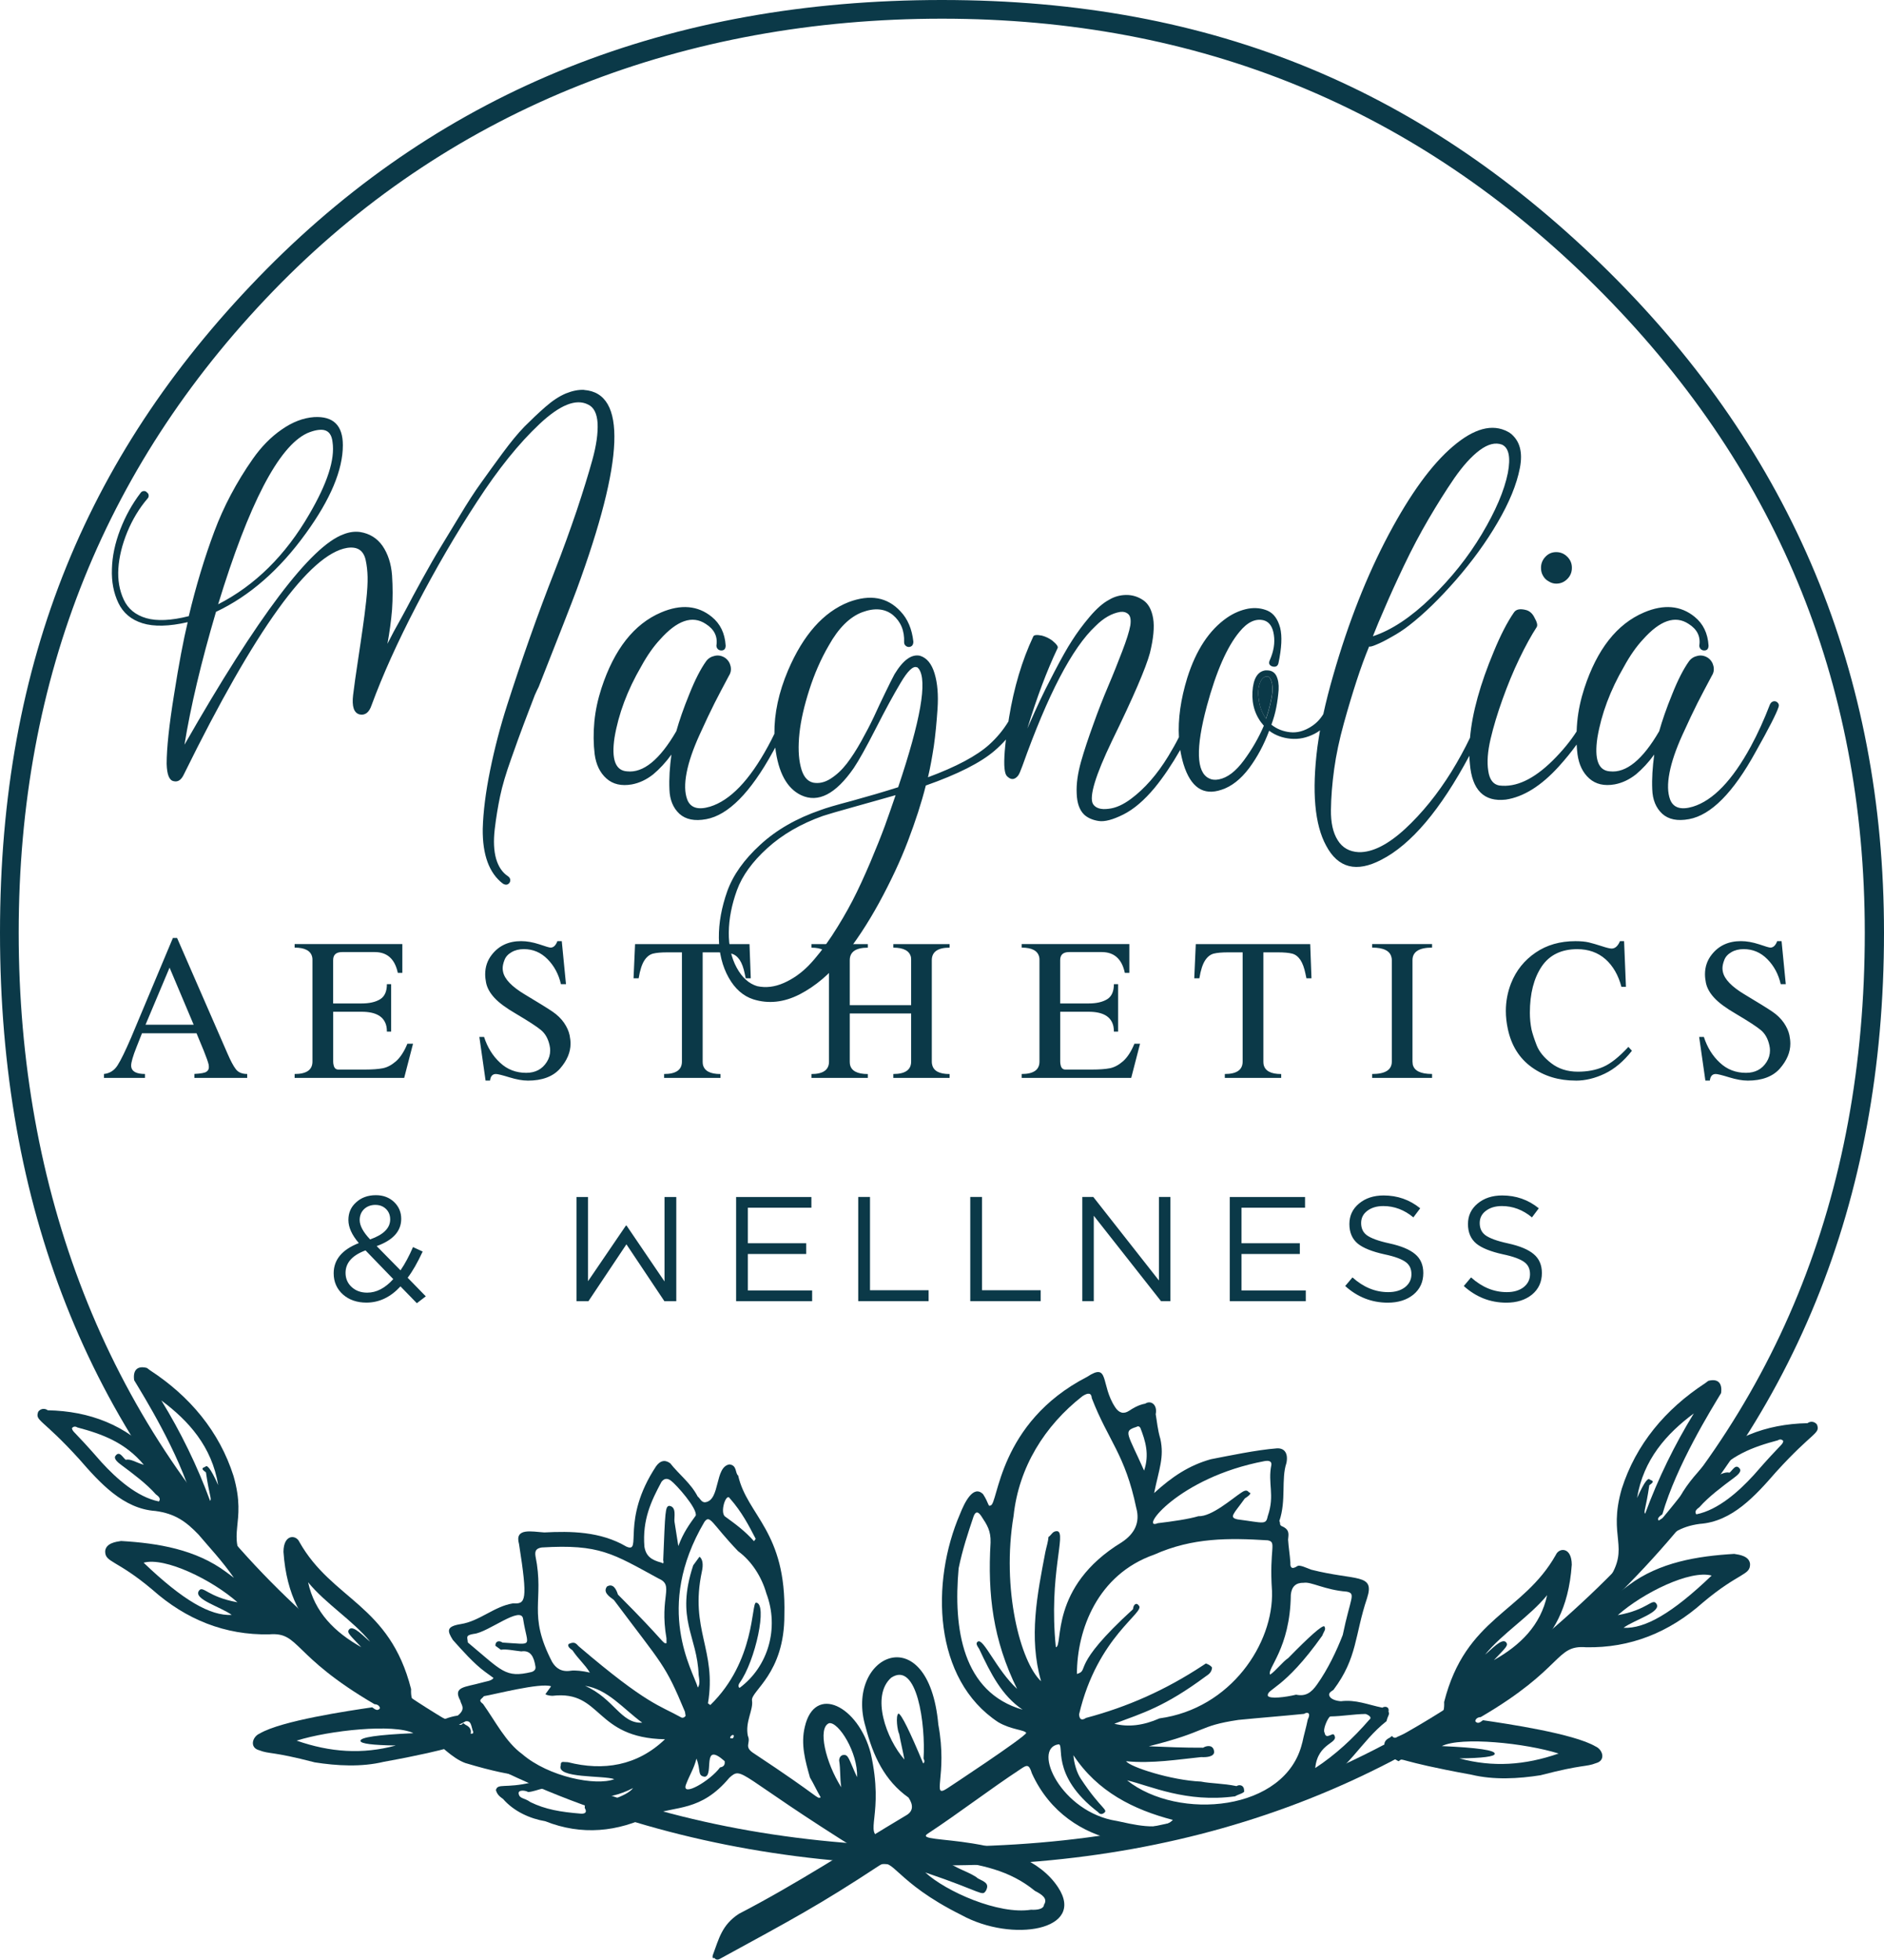
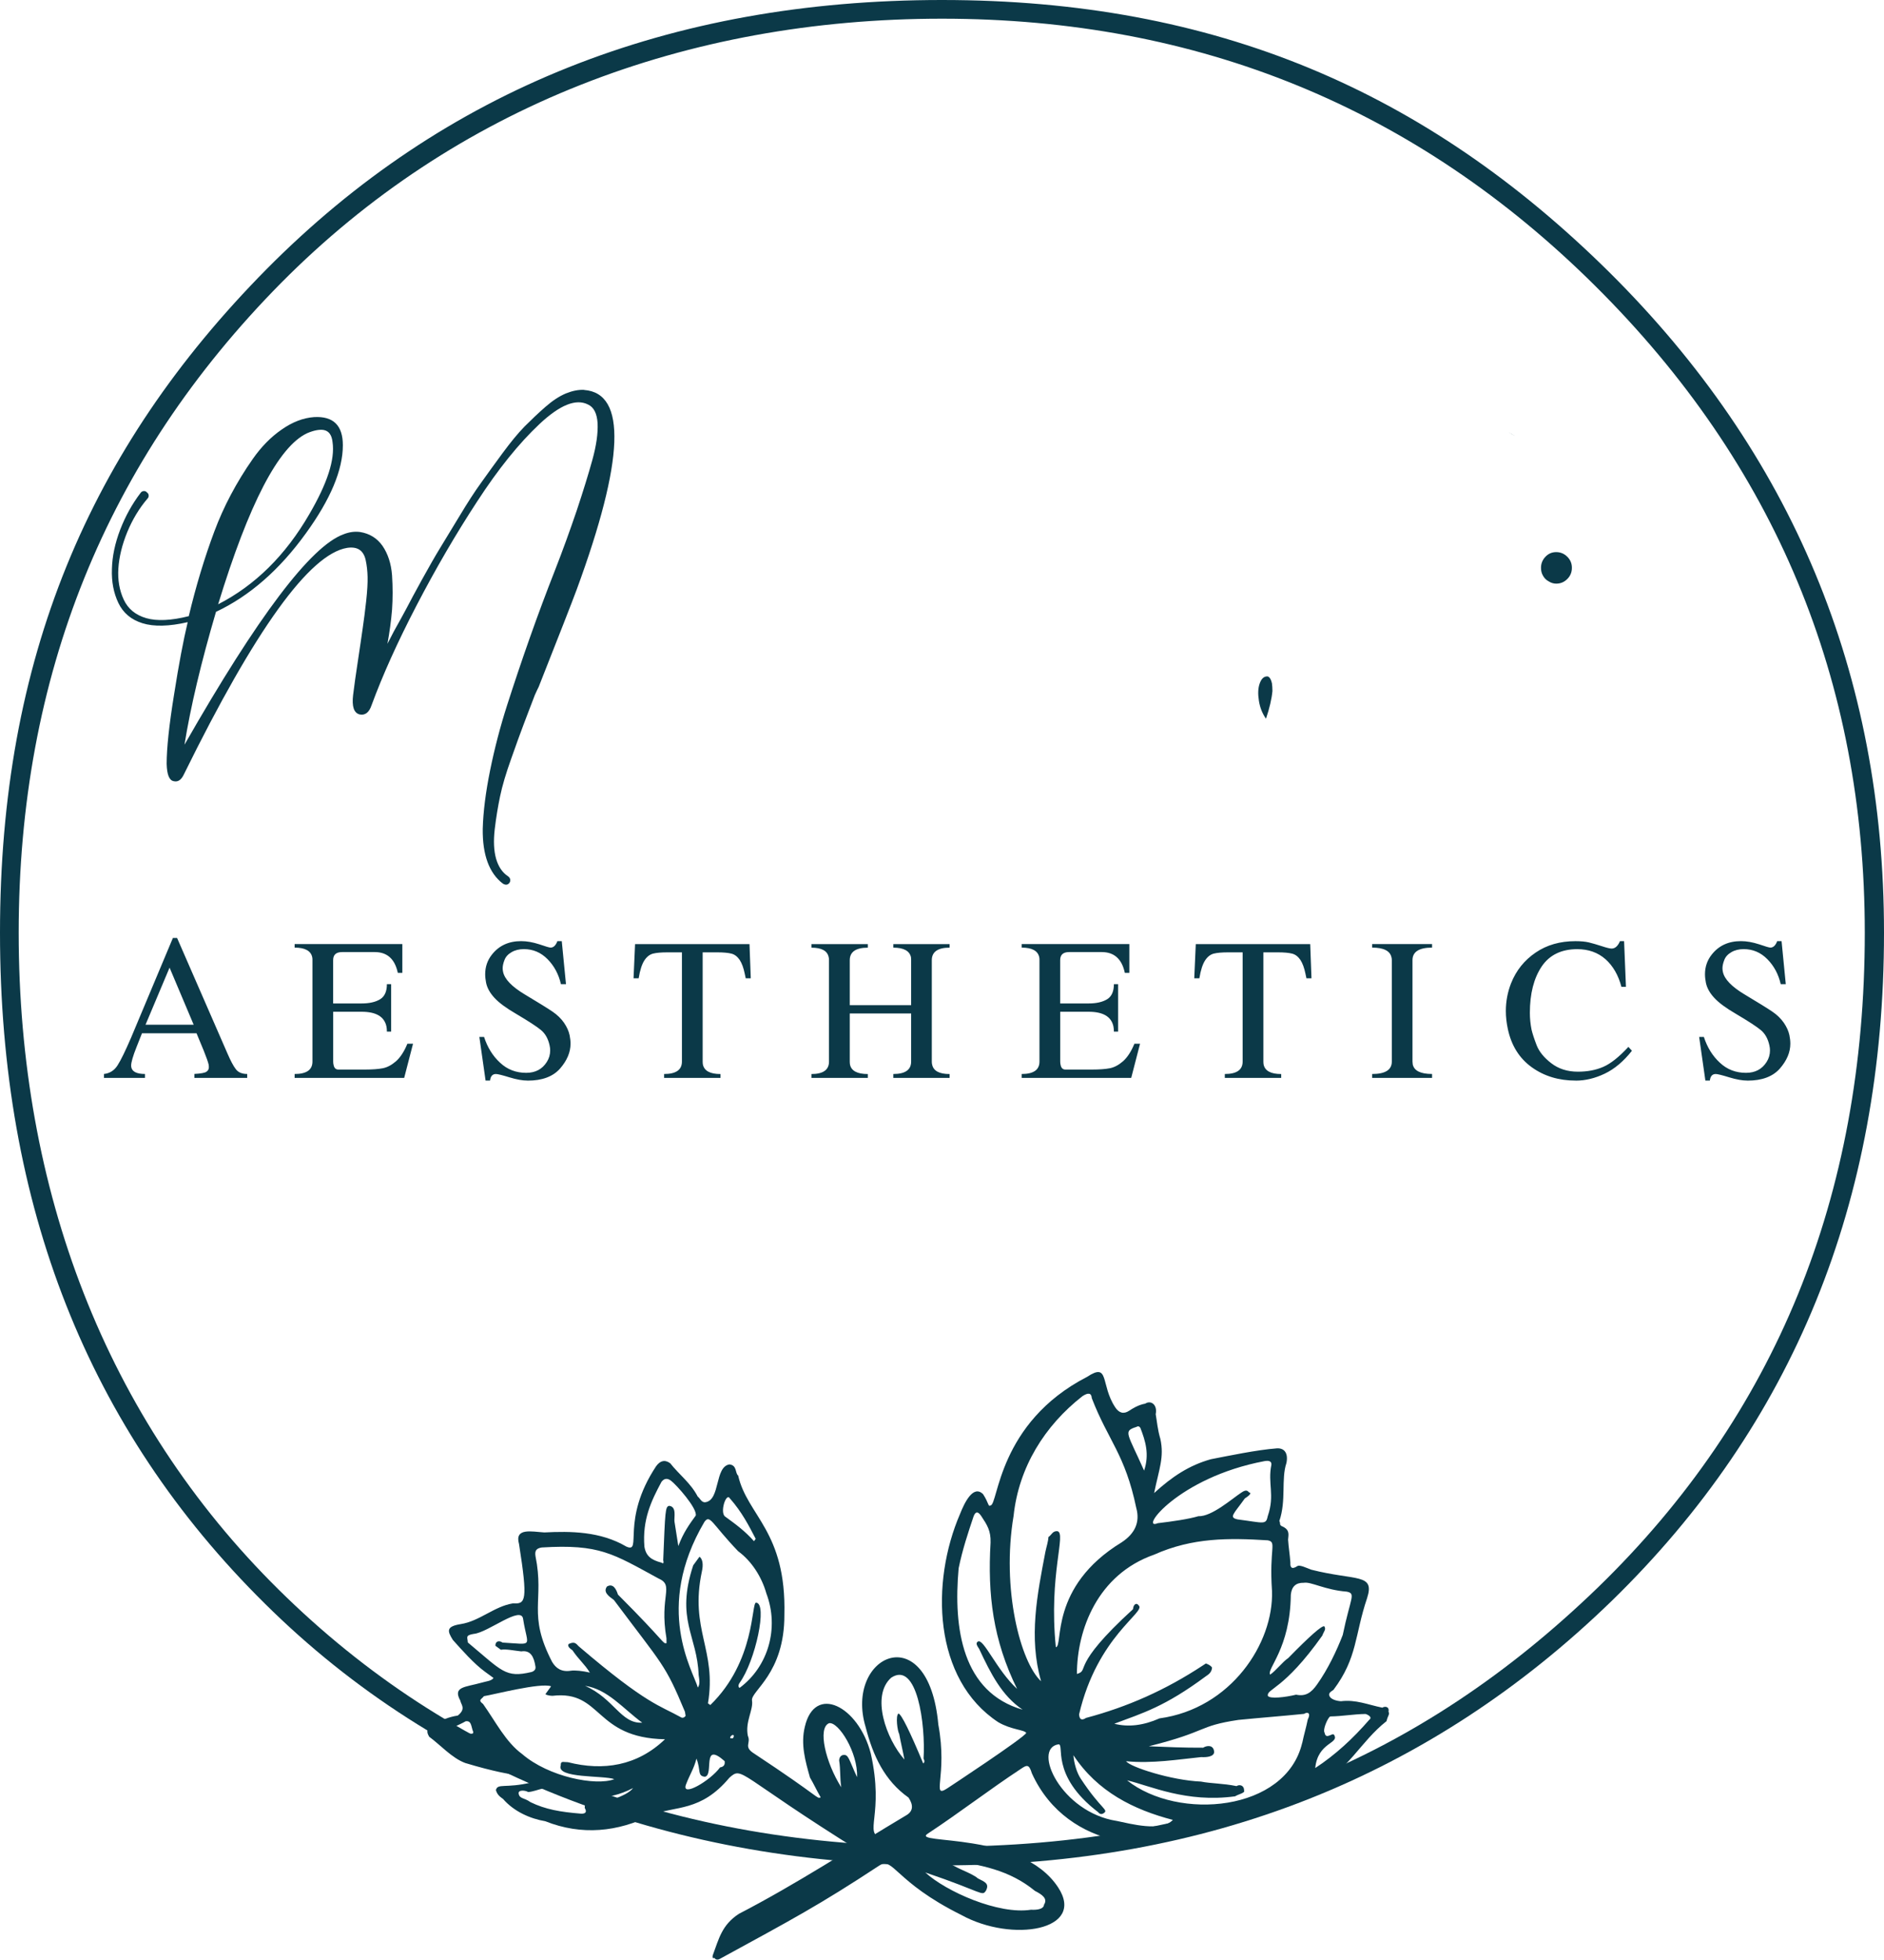
<svg xmlns="http://www.w3.org/2000/svg" id="Layer_2" data-name="Layer 2" viewBox="0 0 607.86 632.06">
  <defs>
    <style>
      .cls-1 {
        fill: #0b3948;
      }
    </style>
  </defs>
  <g id="Layer_2-2" data-name="Layer 2">
    <g id="Layer_1-2" data-name="Layer 1-2">
      <g>
        <path class="cls-1" d="M601.66,300.83c0-81.5-28.95-150.93-86.84-208.48C456.93,34.8,386.63,6.03,303.93,6.03s-156.96,28.43-213.3,85.29C34.29,148.35,6.03,218.13,6.03,300.83s27.91,156.62,83.91,211.92c56,55.31,127.33,82.87,213.99,82.87s154.03-27.91,211.58-83.56c57.37-55.65,86.15-126.12,86.15-211.24M607.86,300.83c0,86.67-29.29,158.51-87.87,215.54-58.58,56.86-130.6,85.29-216.06,85.29s-161.61-28.08-218.47-84.43C28.43,460.89,0,388.87,0,300.83S28.6,144.9,85.98,86.84C143.35,28.95,215.89,0,303.93,0s156.1,29.29,215.2,87.7c59.1,58.58,88.73,129.57,88.73,213.13h0Z" />
-         <path class="cls-1" d="M133.38,559.02c-11.56.51-17.25,1.34-17.08,2.51.13.87,3.93,1.36,11.4,1.46-10.76,2.92-21.15,2.21-32-1.57,10.69-3.36,31.41-5.51,37.68-2.4M76.63,516.8c-9.65-1.72-11.1-5.53-12.41-3.77-2.06,2.76,7.03,5.23,10.55,7.85-6.88.34-15.67-4.63-28.43-16.85,6.88-1.9,22.06,5.49,30.29,12.78h0ZM32.88,471.77c-9.68-11.11-9.24-9.6-9.68-11.11.75-1,1.75-.26,1.75-.26,8.15,2.16,15.48,4.89,21.46,12.06-2.57-.74-4.33-2.05-5.83-1.6-1-.75-2.02-3.06-3.32-1.3-.75,1,1.01,2.31,2.02,3.06,3.52,2.62,8.04,5.98,10.99,9.35.75.56,1.76,1.31,1.01,2.31-7.14-1.41-13.87-7.58-18.39-12.51h-.01ZM52.08,451.72c8.79,6.54,16.27,14.84,18.32,27.29-2.65-5.87-3.66-6.62-4.22-5.87-1.5.44-.75,1,.26,1.75,1.16,7.88,1.91,8.44,1.35,9.2-4.11-11.25-9.54-22.31-15.72-32.37h.01ZM99.39,510.32c5.72,6.99,14.32,12.21,20.05,19.2-1.76-1.31-5.53-5.68-6.84-3.92-.75,1,.26,1.75,3.97,5.68-8.53-4.79-15.07-11.21-17.17-20.97h-.01ZM101.43,568.41c7.33,1.16,15.22,1.57,22.35-.15,25.27-4.61,21.76-5.66,23.52-4.35,2.31-1.01,7.24-5.54,2.91-7.59l-.75-.56c-.5.67-1.08.75-1.75.26-9.09-4.03-15.48-3.32-15.07-11.21-6.93-27.39-25.47-28.7-36.06-47.5-1.01-2.31-5.08-2.61-5.12,3.21,1.99,28.79,21.29,32.22,28.46,41.46-12.3-7.59-29.38-21.86-40.27-36.59-7.18-10.8.26-13.46-4.31-29.34-4.56-14.32-14.06-25.68-26.93-34.08l-1-.75c-3.26-.86-4.57.89-4.12,3.96,2.96,4.93,14.36,23.17,18.93,39.05,1,.75,1.76,1.31,1.2,2.06-1.76-1.31-4.26-1.61-5.27-3.92-1.65-5.13-5.42-9.49-8.38-12.86-9.05-9.86-20.9-14.38-34.36-14.64-1-.75-2.32-.55-3.07.45-1.11,3.07,1.2,2.06,13.21,15.29,6.73,7.74,14.21,16.03,24.61,16.74,6.39.85,9.9,3.47,13.87,7.58,3.52,4.18,7.48,8.3,11.45,13.98-.75-.56-1.76-1.31-2.51-1.87-9.79-7.29-21.95-9.31-33.91-10.01-1.75.26-4.82.71-5.12,3.21-.11,3.82,3.52,2.62,15.26,12.52,10.81,9.6,23.41,14.68,37.68,14.38,9.95-.79,7.04,6.8,33.96,22.53,0,0,1.57,0,1.76,1.31-.75,1-1.5.44-2.51-.3-7.45,1.09-29.34,4.31-36.34,8.47-2.31,1.01-3.36,4.52-.1,5.38,3.32,1.3,4.07.3,17.79,3.87h-.01Z" />
-         <path class="cls-1" d="M465.2,563.18c11.56.51,17.25,1.34,17.08,2.51-.13.87-3.93,1.36-11.4,1.46,10.76,2.92,21.15,2.21,32-1.57-10.69-3.36-31.41-5.51-37.68-2.4M521.96,520.95c9.65-1.72,11.1-5.53,12.41-3.77,2.06,2.76-7.03,5.23-10.55,7.85,6.89.34,15.67-4.63,28.43-16.85-6.88-1.9-22.06,5.49-30.29,12.78h0ZM565.7,475.92c9.68-11.11,9.24-9.6,9.68-11.11-.75-1-1.75-.26-1.75-.26-8.15,2.16-15.48,4.88-21.46,12.06,2.57-.74,4.33-2.05,5.83-1.6,1-.75,2.02-3.06,3.32-1.3.75,1-1.01,2.31-2.02,3.06-3.52,2.62-8.04,5.98-10.99,9.35-.75.56-1.76,1.31-1.01,2.31,7.14-1.41,13.87-7.58,18.39-12.51h.01ZM546.5,455.88c-8.79,6.54-16.27,14.84-18.32,27.29,2.65-5.87,3.66-6.62,4.22-5.87,1.5.44.75,1-.26,1.75-1.16,7.88-1.91,8.44-1.35,9.2,4.11-11.25,9.54-22.31,15.71-32.37h0ZM499.19,514.48c-5.72,6.99-14.32,12.21-20.05,19.2,1.76-1.31,5.53-5.68,6.84-3.92.75,1-.26,1.75-3.97,5.68,8.53-4.79,15.07-11.21,17.17-20.97h0ZM497.15,572.57c-7.33,1.16-15.22,1.57-22.35-.15-25.27-4.61-21.76-5.66-23.52-4.35-2.31-1.01-7.24-5.54-2.91-7.59l.75-.56c.5.67,1.08.75,1.75.26,9.09-4.03,15.48-3.32,15.07-11.21,6.93-27.39,25.47-28.7,36.06-47.5,1.01-2.31,5.08-2.61,5.12,3.21-1.99,28.79-21.29,32.22-28.46,41.46,12.3-7.59,29.38-21.86,40.27-36.59,7.18-10.8-.26-13.46,4.31-29.34,4.56-14.32,14.06-25.68,26.93-34.08l1-.75c3.26-.86,4.57.89,4.12,3.96-2.96,4.93-14.36,23.17-18.93,39.05-1,.75-1.76,1.31-1.2,2.06,1.76-1.31,4.26-1.61,5.27-3.92,1.65-5.13,5.42-9.49,8.38-12.86,9.05-9.86,20.9-14.38,34.36-14.64,1-.75,2.32-.55,3.07.45,1.11,3.07-1.2,2.06-13.21,15.29-6.73,7.74-14.21,16.03-24.61,16.74-6.39.85-9.9,3.47-13.87,7.58-3.52,4.18-7.48,8.3-11.45,13.98.75-.56,1.76-1.31,2.51-1.87,9.79-7.29,21.95-9.3,33.91-10.01,1.75.26,4.82.71,5.12,3.21.11,3.82-3.52,2.62-15.26,12.52-10.81,9.6-23.41,14.68-37.68,14.38-9.95-.79-7.04,6.8-33.96,22.53,0,0-1.57,0-1.76,1.31.75,1,1.5.44,2.5-.3,7.45,1.09,29.34,4.31,36.34,8.47,2.31,1.01,3.36,4.52.1,5.38-3.32,1.3-4.07.3-17.79,3.87h.02Z" />
        <path class="cls-1" d="M314.09,489.18c-1.77,5.28-3.54,10.57-4.79,16.64-1.77,19.52,1.23,40.03,20.64,45.62-6.74-4.56-10.26-11.61-14.03-19.62-.69-1.05-1.2-1.83-.42-2.35,1.83-1.2,6.02,9.15,12.67,15.27-7.8-15.85-9.54-30.45-8.56-47.2.11-3.82-1.09-5.65-2.99-8.53-1.2-1.83-1.99-1.31-2.52.16M365.56,519.02c.1-1.56,1.14-2.25,1.83-1.2,2.5,2.1-13.34,9.9-19.23,35.13.11,1.68.86,2.06,2.25,1.14,13.39-3.56,25.58-8.96,37.61-16.87l1.05-.69c.98.35,1.64.79,1.99,1.31-.1,1.56-1.14,2.25-1.93,2.77-13.35,9.9-20.3,11.86-29.61,15.36,4.51,1.16,9.37.58,14.6-1.73,23.03-3.16,36.87-24.25,36.28-41.1-.95-13.98,1.66-15.7-1.37-16.33-12.5-.77-24.22-.93-36.67,4.63-18.27,6.4-24.89,24.24-24.9,38.48,4.35-1.36-2.5-2.1,18.1-20.9h0ZM360.27,587.31c4.34.89,14.39,3.65,18.15-.32-12.65-3.29-24.34-9.09-32.08-20.86.16,2.52,1.09,5.65,2.3,7.48,6.71,10.2,9.23,10.04,7.4,11.25-1.05.69-1.73-.36-1.73-.36-15.81-12.08-10.54-22.29-12.89-21.87-8.43,1.42.91,21.88,18.86,24.69h0ZM420.16,562.16c.63-3.03,1.16-4.51,1.78-7.54,1.14-2.25-.16-2.52-1.2-1.83-7.38.74-13.81,1.22-21.2,1.95-13.3,2-9.57,3.67-28.88,8.5,5.38.21,11.2.5,17.53.46,1.05-.69,3.39-1.11,3.55,1.41-.1,1.56-2.62,1.72-4.18,1.62-7.38.74-15.81,2.16-24.23,1.33,1.2,1.83,14.55,6.17,24.18,6.57,3.03.63,7.12.56,11.45,1.46,1.05-.69,2.52-.16,2.42,1.4.52.78-1.83,1.2-2.88,1.89-15.81,2.16-27.33-3.38-34.87-5.16,16.5,13.12,51.25,10.13,56.51-12.06h.02ZM424.36,570.26c6.54-4.3,12.13-9.47,17.46-15.61.78-.52.27-1.3-1.2-1.83-4.08.06-7.38.74-11.47.8-.78.52-2.46,4.24-1.77,5.28.42,2.35,2.52-.16,3.03.63,1.89,2.88-5.22,2.31-6.06,10.73h.01ZM424.97,543.26c3.5-4.93,6.32-10.9,8.26-15.92,2.51-12.14,4.34-13.34,1.3-13.97-7.12-.56-11.53-3.28-13.87-2.86-2.55-.07-3.94,1.22-4.19,3.88-.19,17.36-7.87,23.91-6.67,25.74,1.83-1.2,4.02-4.14,5.85-5.35,6.87-7.02,10.74-10.44,11.61-10.26.69,1.05-.1,1.56-.63,3.03-12.44,17.55-17.99,17.08-17.57,19.43.69,1.05,5.55.47,9.12-.38,3.03.63,4.87-.58,6.79-3.34h0ZM409.07,488.9c2.3-6.76-.11-10.42,1.14-16.49.07-1.04-.68-1.42-2.25-1.14-27.99,5.3-40.6,22.58-34.42,20.02,4.87-.58,9.99-1.33,13.12-2.26,4.25.2,10.89-5.66,13.76-7.55.78-.52,1.83-1.2,2.52-.16,1.3.27-.53,1.47-1.31,1.99-3.5,4.93-5.33,6.13-2.3,6.76,8.59,1.1,9.1,1.88,9.73-1.16h0ZM366.63,486.47c-3.62-17.47-9.07-21.76-14.37-35.51-.11-1.68-1.12-1.89-3.03-.63-12.13,9.48-20.54,22.88-22.2,38.58-3.97,23.59,2.23,47.24,8.87,53.36-4.08-14.18-1.22-28.05,1.39-41.75.36-1.73.89-3.21.98-4.77,1.05-.69,1.31-1.99,2.88-1.89,3.03.63-2.86,13.87-.49,37.42,2.52-.16-2.31-19.46,21.22-33.81,4.36-2.87,5.95-6.53,4.76-11h-.01ZM367.92,460.52c-.35-.52-.78-.61-1.3-.27-4.35,1.36-2.88,1.89,2.52,14.08,1.77-5.28.41-9.63-1.22-13.81ZM297.98,567.22c.68-10.93-2.06-31.61-10.43-26.11-6.63,5.86-1.6,19.78,4.26,26.42-.42-2.35-1.27-5.91-1.69-8.26-.52-.78-1.27-5.91-.22-6.6.98.35,3.64,5.72,7.97,16.11.78-.52.1-1.56.1-1.56h0ZM332.66,615.96c1.56.1,4.08-.06,4.18-1.62,1.31-1.99-.67-3.3-2.92-4.45-8.12-6.65-17.22-8.53-29.11-10.08,3.45,2.97,8.22,3.96,10.73,6.06,2.25,1.14,3.72,1.67,2.58,3.92-1.31,1.99-.78.52-19.58-5.85,6.65,6.12,23.62,13.69,34.13,12.02h-.01ZM317.17,481.91c1.89,2.88,1.62,4.18,2.41,3.66,2.52-.16,2.34-26.64,31.16-41.48,7.32-4.82,4.24,2.46,9.05,9.78,1.26,1.92,2.76,2.31,4.51,1.16,1.05-.69,2.88-1.89,5.22-2.31,1.83-1.2,3.99.37,3.36,3.41.42,2.35.58,4.87,1.51,8,1.27,5.91-.41,9.63-2.02,17.44,5.85-5.35,11.34-8.96,18.3-10.91,5.65-1.09,14.86-3.03,21.29-3.51,2.52-.16,3.72,1.67,3.1,4.71-1.77,5.29.01,11.98-2.29,18.74.52.78-.27,1.3,1.2,1.83,2.25,1.14,1.72,2.62,1.62,4.18.16,2.52.58,4.87.74,7.38-.1,1.56.42,2.35,2.25,1.14.78-.52,3.03.63,4.51,1.16,14.39,3.65,20.57,1.08,18,9.14-4.07,12.04-3.07,19.25-10.86,29.62-1.05.69-1.83,1.2-1.14,2.25.52.78,1.99,1.31,3.55,1.41,4.87-.58,8.59,1.1,13.36,2.08.78-.52,2.35-.42,1.99,1.31.52.78-.27,1.3-.63,3.03-8.64,6.8-12.08,15.81-23.75,21.99-3.39,1.11-5.22,2.31-7.05,3.52-8.37,5.5-18.37,7.96-28.88,8.5-1.47-.53-2.52.16-3.3.67-8.21,8.02-39.81,7.83-51.46-17.86-.94-3.13-1.72-2.62-3.55-1.41-10.2,6.71-19.88,14.2-30.08,20.91-5.49,3.61,30.05-1.03,42.09,17.28,9.12,13.86-14.78,17.97-31.22,8.92-21.72-10.81-21.85-18.98-26.55-15.88-19.35,12.73-27.98,17.28-51.41,30.07,0,0-1.05.69-1.73-.36-.78.52-.52-.78-.52-.78,2.03-5.46,2.93-9.79,8.42-13.4,18.73-9.69,36.25-21.22,54.29-31.96,1.92-1.26,2.08-3.11.47-5.55-7.69-5.43-11.46-13.44-13.84-22.75-6.98-23.14,20.28-35.82,23.45-.81,3.11,16.69-2.49,24.12,3,20.51,0,0,24.84-16.34,25.37-17.81-.69-1.05-4.77-.98-9.01-3.44-21.1-13.85-21.86-45.19-12.35-67.19,1.41-3.55,4.23-9.52,7.42-6.38h0Z" />
        <path class="cls-1" d="M171.13,581.25c4.85,2.37,9.69,3.18,16.27,3.72,0,0,2.51.28,1.29-1.77-.27-1.75,1.29-1.77,2.05-1.22,3.31-.3,11.49-2.48,13.51-5.26-8.7,4.51-16.04,3.42-24.97.79-2.78-2.03-5.57.2-8.88.5-.76-.55-3.27-.83-3.06.48.27,1.75,1.77,1.29,3.8,2.76M214.55,560.98c-22.92-.43-20.2-15.87-36.26-14.02,0,0-1.57.02-2.32-.53.37-.51.98-1.35,1.84-2.53-3.34-1.27-18.62,2.7-21.68,3.18-.74,1.01-2.05,1.22-.28,2.51,4.02,5.64,7.31,12.29,12.62,16.16,8.56,7.39,23.81,10.37,29.73,8.1-3.34-1.27-18.85-.17-17.28-4.45-.02-1.56.74-1.01,2.3-1.03,11.44,2.91,22.37,1.19,31.33-7.39h0ZM232.33,570.05c1.17-.18,1.66-.85,1.47-2.02-7.54-6.66-3.32,4.55-6.38,5.04-2.51-.28-1.22-2.05-2.71-5.85-.83,3.27-2.12,5.04-3.39,8.37-1.57,4.28,7.87-1.24,11-5.54h.01ZM183.5,530.23c2.3-1.03,2.51.28,3.52,1.02,21.74,18.54,25.81,18.8,32.69,22.64,0,0,.76.55,1.5-.46l-.21-1.31c-6.48-15.56-7.03-14.8-22.92-36.05-1.77-1.29-3.54-2.58-2.25-4.35,2.05-1.22,3.08,1.08,3.54,2.58,15.68,15.68,14.37,15.89,15.68,15.68l-.02-1.56c-2.38-13.74,2.7-17.01-2.59-19.31-14.7-8-19-11.13-37.64-9.99-1.75.28-2.3,1.03-2.03,2.78,2.96,14.55-2.68,18.57,5.36,34.11,1.22,2.05,2.99,3.34,6.05,2.86,1.31-.21,3.82.07,6.14.6-1.79-2.85-3.56-4.14-5.61-7.18-.76-.55-1.77-1.29-1.22-2.05h.01ZM236.46,560.67c.74-1.01-.02-1.57-.76-.55-.55.76.76.55.76.55ZM243.92,516.92c3.82.07-.17,18.85-5.33,25.93,0,0-.74,1.01.02,1.57,9.23-6.83,12.88-19.28,8.65-30.49-1.52-5.36-4.78-10.45-9.08-13.58-8.58-8.96-9.06-12.02-10.9-9.49-16.45,27.9-3.64,48.07-2.13,53.44.74-1.01.53-2.32.26-4.07-.43-12.7-7.51-17.86-1.75-35.35.74-1.01,1.29-1.77,2.03-2.78,1.01.74,1.29,2.49.76,4.81-3.99,18.78,4.86,25.23,1.97,42.48l.76.55c14.58-14.17,13.19-32.99,14.75-33.02h0ZM213.38,478.03c-3.29,6.12-6.15,12.17-5.47,20.8.48,3.06,2.25,4.35,5.52,5.18,1.01.74.55-.76.55-.76.65-15.79.63-17.35,1.94-17.56,2.51.28,1.49,3.8,1.7,5.11.27,1.75.76,4.81,1.24,7.87,1.57-4.28,3.59-7.06,5.62-9.85.53-2.32-6.28-9.99-8.05-11.28-1.18-.86-2.2-.7-3.06.48h0ZM207.21,555.63c-6.07-4.42-11.11-10.8-18.45-11.89,9.39,4.13,11.57,12.3,18.45,11.89ZM152.96,526.97c-3.06.48-2.05,1.22-2.03,2.78,11.09,9.24,12.12,11.54,20.54,9.54,1-.31,1.43-.9,1.29-1.77-.48-3.06-1.52-5.36-4.58-4.88-2.51-.28-4.83-.81-6.58-.53-.76-.55-1.77-1.29-1.77-1.29-.02-1.57,1.29-1.77,2.3-1.03,10.4.6,8.1,1.64,6.66-7.54-.5-4.63-11.21,4.23-15.84,4.73h.01ZM150.23,555.18c-2.05,1.22-3.8,1.49-5.09,3.26-1.31.21-.55.76.46,1.5,4.3,3.13,8.86,6.45,15.25,7.24-2.05-3.04-4.83-5.07-8.1-5.9-.55.76-2.32-.53-1.77-1.29-.27-1.75,2.51.28,1.47-2.02-.46-1.5-.48-3.06-2.23-2.79h0ZM276.52,573.19c.33-7.89-5.95-17.89-9.01-17.4-3.8,1.49-1.14,12.73,3.92,20.67-.48-3.06-.2-5.57-.68-8.63,0,0-.02-1.56,1.29-1.77,1.75-.27,1.77,1.29,4.48,7.14h0ZM243.82,496.33c-2.25-4.35-4.5-8.7-8.32-13.03-1.22-2.05-3.32,4.55-1.55,5.84,3.54,2.58,6.33,4.61,9.32,7.95l.55-.76h0ZM162.23,580.18c-1.01-.74-1.77-1.29-2.23-2.79.53-2.32,3.06-.48,11.49-2.48-2.81-3.59-2.32-.53-21.38-6.27-4.28-1.57-8.1-5.9-11.64-8.48-1.22-2.05-.48-3.06,1.82-4.1,2.05-1.22,4.35-2.25,7.41-2.73,2.79-2.23,1.01-3.52.81-4.83-2.51-4.54,1.57-4.28,6.93-5.79,1.5-.46,3.06-.48,3.8-1.49-1.01-.74-1.77-1.29-2.78-2.03-3.54-2.58-7.36-6.91-10.35-10.25-1.79-2.85-2.25-4.35,2.56-5.11,6.12-.96,10.75-5.72,16.87-6.69,4.07.26,4.81-.76,1.92-19.12-1.52-5.36,4.08-4,8.15-3.75,8.45-.43,18.09-.38,26.49,4.57,5.29,2.3-2-8.42,9.59-25.93,1.29-1.77,2.79-2.23,4.56-.94,2.81,3.59,6.6,6.36,8.85,10.71.76.55,1.22,2.05,2.53,1.84,4.81-.76,2.91-11.44,7.72-12.19,2.51.28,1.79,2.85,2.81,3.59,2.94,12.98,15.59,17.94,14.91,44.93.08,19.03-10.92,24.57-10.44,27.63s-2.28,6.86-1.34,11.41c1.03,2.3-1.27,3.34,1.52,5.36,23,15.2,20.5,14.93,21.99,14.47-1.22-2.05-2.25-4.35-3.47-6.4-1.52-5.36-3.03-10.73-1.67-16.32,3.19-13.94,17.31-6.75,21.28,8.53,4.47,19.91-2.46,25.7,3.39,27.25.76.55,1.77,1.29,1.22,2.05-1.29,1.77-2.58,3.54-4.33,3.82-1.29,1.77-2.32-.53-3.34-1.27-40.23-25.04-38.21-27.83-42.54-24.01-9.24,11.09-17.4,9.01-25,12-11,5.54-22.7,6.71-34.41,2.05-4.83-.81-10.12-3.11-13.69-7.26v.02Z" />
        <path class="cls-1" d="M62.49,330.52l-7.78-18.42-7.76,18.42s15.54,0,15.54,0ZM130.38,347.66h-35.32v-1.25c3.82,0,5.75-1.33,5.75-4.01v-32.93c0-.27-.03-.52-.08-.76-.43-2.03-2.33-3.07-5.67-3.07v-1.14h34.75v9.28h-1.46c-.95-4.48-3.44-6.7-7.43-6.7h-10.55c-1.93,0-2.88.87-2.88,2.6v13.97h9.2c2.52,0,4.5-.46,5.97-1.36,1.44-.9,2.17-2.5,2.17-4.86h1.36v15.3h-1.36c0-.62-.05-1.19-.16-1.71-.68-3.12-3.34-4.69-7.97-4.69h-9.2v16.06c0,.43.05.81.14,1.14.19.95.71,1.44,1.52,1.44h8.71c2.28,0,4.15-.14,5.59-.41,1.44-.27,2.88-1.03,4.29-2.25,1.38-1.22,2.63-3.09,3.69-5.67h1.82l-2.85,11.01h-.03ZM170.26,348.53c-1.65,0-3.63-.35-5.94-1.06s-3.74-1.06-4.31-1.06c-1.11,0-1.74.71-1.9,2.12h-1.44l-2.01-14.08h1.52c1.09,3.36,2.79,6.13,5.15,8.3,2.33,2.2,5.15,3.28,8.44,3.28,2.96,0,5.18-1.17,6.65-3.5.73-1.14,1.09-2.39,1.09-3.72,0-.52-.05-1.06-.19-1.63-.46-2.14-1.38-3.8-2.79-4.96-1.41-1.17-4.07-2.88-7.95-5.18-3.23-1.87-5.59-3.61-7.03-5.18-1.44-1.55-2.36-3.17-2.71-4.86-.19-.95-.3-1.87-.3-2.77,0-2.36.71-4.48,2.14-6.29,2.28-2.93,5.43-4.39,9.47-4.39,1.82,0,3.77.35,5.86,1.03,2.06.71,3.28,1.06,3.63,1.06.95,0,1.68-.71,2.2-2.09h1.41l1.36,13.89h-1.63c-.73-3.2-2.17-5.89-4.31-8.06-2.14-2.17-4.69-3.25-7.65-3.25-1.52,0-2.85.33-3.96.98-1.14.65-1.9,1.49-2.28,2.5-.41,1.03-.6,1.93-.6,2.71,0,.38.05.76.14,1.17.49,2.31,2.79,4.72,6.89,7.19,4.5,2.69,7.51,4.56,9.06,5.61,1.55,1.06,2.77,2.25,3.72,3.61.92,1.36,1.52,2.69,1.79,3.99.19.95.3,1.84.3,2.74,0,2.77-1.14,5.45-3.39,8.03-2.28,2.58-5.75,3.88-10.42,3.88h0ZM232.44,347.66h-18.17v-1.25c3.82,0,5.75-1.33,5.75-4.01v-35.23h-4.69c-2.03,0-3.58.14-4.64.41s-2.01,1-2.79,2.2c-.79,1.22-1.41,3.12-1.84,5.75h-1.65l.49-11.01h36.92l.41,11.01h-1.63l-.33-1.55c-.38-1.84-.92-3.31-1.63-4.39-.73-1.06-1.6-1.74-2.66-2.01-1.06-.27-2.6-.41-4.58-.41h-4.69v35.23c0,.35.03.68.08.98.46,2.03,2.33,3.04,5.67,3.04v1.25h-.02ZM306.39,347.66h-18.17v-1.25c3.82,0,5.75-1.33,5.75-4.01v-15.52h-19.8v15.52c0,.35.03.68.08.98.43,2.03,2.36,3.04,5.75,3.04v1.25h-18.2v-1.25c3.77,0,5.67-1.33,5.67-4.01v-32.87c0-.3-.03-.57-.11-.84-.41-2.03-2.28-3.04-5.56-3.04v-1.14h18.2v1.14c-3.88,0-5.83,1.36-5.83,4.04v14.51h19.8v-14.73c0-.27-.03-.52-.05-.76-.46-2.03-2.36-3.07-5.7-3.07v-1.14h18.17v1.14c-3.82,0-5.75,1.36-5.75,4.04v32.71c0,.35.03.68.11.98.43,2.03,2.31,3.04,5.64,3.04v1.25h0ZM364.95,347.66h-35.32v-1.25c3.82,0,5.75-1.33,5.75-4.01v-32.93c0-.27-.03-.52-.08-.76-.43-2.03-2.33-3.07-5.67-3.07v-1.14h34.75v9.28h-1.46c-.95-4.48-3.45-6.7-7.43-6.7h-10.55c-1.93,0-2.88.87-2.88,2.6v13.97h9.19c2.52,0,4.5-.46,5.97-1.36,1.44-.9,2.17-2.5,2.17-4.86h1.36v15.3h-1.36c0-.62-.05-1.19-.16-1.71-.68-3.12-3.34-4.69-7.97-4.69h-9.19v16.06c0,.43.05.81.14,1.14.19.95.71,1.44,1.52,1.44h8.71c2.28,0,4.15-.14,5.59-.41s2.88-1.03,4.29-2.25c1.38-1.22,2.63-3.09,3.69-5.67h1.82l-2.85,11.01h-.03ZM413.35,347.66h-18.17v-1.25c3.82,0,5.75-1.33,5.75-4.01v-35.23h-4.69c-2.03,0-3.58.14-4.64.41-1.06.27-2.01,1-2.79,2.2-.79,1.22-1.41,3.12-1.84,5.75h-1.65l.49-11.01h36.92l.41,11.01h-1.63l-.33-1.55c-.38-1.84-.92-3.31-1.63-4.39-.73-1.06-1.6-1.74-2.66-2.01-1.06-.27-2.6-.41-4.58-.41h-4.69v35.23c0,.35.03.68.08.98.46,2.03,2.33,3.04,5.67,3.04v1.25h-.02ZM462.05,347.66h-19.34v-1.25c4.23,0,6.35-1.33,6.35-4.01v-32.71c0-.33-.03-.62-.11-.9-.43-2.09-2.52-3.15-6.24-3.15v-1.14h19.34v1.14c-4.2,0-6.32,1.36-6.32,4.04v32.71c.03.33.05.62.08.92.46,2.06,2.52,3.09,6.24,3.09v1.25h0ZM508.41,348.53c-5.51,0-10.23-1.44-14.21-4.31-3.99-2.88-6.56-6.97-7.7-12.29-.43-2.01-.65-3.96-.65-5.86,0-3.09.57-6.08,1.68-8.92,1.65-4.15,4.29-7.43,7.92-9.9,3.61-2.47,7.89-3.69,12.86-3.69,1.76,0,3.2.14,4.34.41s2.5.68,4.1,1.19c1.57.52,2.66.79,3.23.79,1.11,0,2.01-.79,2.69-2.39h1.33l.6,14.73h-1.46c-1-3.77-2.71-6.75-5.15-8.92-2.44-2.14-5.48-3.23-9.09-3.23-5.13,0-8.98,1.87-11.5,5.61-2.52,3.77-3.8,8.73-3.8,14.95,0,1.84.19,3.63.54,5.4.3,1.27.84,2.93,1.63,4.99s2.36,4.01,4.72,5.83c2.36,1.82,5.21,2.74,8.6,2.74,3.09,0,5.83-.52,8.22-1.57,2.36-1.03,5.07-3.17,8.08-6.43l1.14,1.25c-2.71,3.44-5.64,5.89-8.76,7.38s-6.24,2.25-9.33,2.25h-.03ZM563.82,348.53c-1.65,0-3.63-.35-5.94-1.06s-3.74-1.06-4.31-1.06c-1.11,0-1.74.71-1.9,2.12h-1.44l-2.01-14.08h1.52c1.09,3.36,2.79,6.13,5.15,8.3,2.33,2.2,5.15,3.28,8.44,3.28,2.96,0,5.18-1.17,6.65-3.5.73-1.14,1.09-2.39,1.09-3.72,0-.52-.05-1.06-.19-1.63-.46-2.14-1.38-3.8-2.79-4.96-1.41-1.17-4.07-2.88-7.95-5.18-3.23-1.87-5.59-3.61-7.03-5.18-1.44-1.55-2.36-3.17-2.71-4.86-.19-.95-.3-1.87-.3-2.77,0-2.36.71-4.48,2.14-6.29,2.28-2.93,5.42-4.39,9.47-4.39,1.82,0,3.77.35,5.86,1.03,2.06.71,3.28,1.06,3.63,1.06.95,0,1.68-.71,2.2-2.09h1.41l1.36,13.89h-1.63c-.73-3.2-2.17-5.89-4.31-8.06-2.14-2.17-4.69-3.25-7.65-3.25-1.52,0-2.85.33-3.96.98-1.14.65-1.9,1.49-2.28,2.5-.41,1.03-.6,1.93-.6,2.71,0,.38.05.76.14,1.17.49,2.31,2.79,4.72,6.89,7.19,4.5,2.69,7.51,4.56,9.06,5.61s2.77,2.25,3.72,3.61c.92,1.36,1.52,2.69,1.79,3.99.19.95.3,1.84.3,2.74,0,2.77-1.14,5.45-3.39,8.03-2.28,2.58-5.75,3.88-10.42,3.88h0ZM79.75,347.66h-17.03v-1.27c2.09-.11,3.39-.35,3.91-.73.52-.35.76-.84.76-1.46,0-.24-.03-.49-.05-.73-.19-.89-.73-2.41-1.57-4.5l-2.36-5.7h-17.6s-.6,1.55-1.76,4.45c-1.17,2.93-1.74,4.94-1.74,5.99,0,.19.03.35.05.52.3,1.44,1.79,2.17,4.42,2.17v1.27h-13.24v-1.27c1.87-.19,3.34-1.14,4.39-2.79,1.06-1.65,2.5-4.61,4.34-8.87l13.51-32.2h1.36l16.27,37.3c1,2.31,1.87,3.96,2.66,4.99.79,1.06,2.01,1.57,3.69,1.57v1.27h-.01Z" />
-         <path class="cls-1" d="M117.93,403.3c-4.29,1.59-6.44,4.01-6.44,7.25,0,1.82.65,3.35,1.97,4.56,1.31,1.21,2.98,1.82,5.03,1.82,2.98,0,5.77-1.46,8.4-4.37l-8.97-9.27h.01ZM121.14,388.62c-1.47,0-2.71.46-3.7,1.39-.93.93-1.39,2.1-1.39,3.5,0,1.8,1.12,3.88,3.36,6.25,4.31-1.51,6.48-3.65,6.48-6.44,0-1.37-.45-2.49-1.33-3.36-.9-.88-2.04-1.33-3.42-1.33h0ZM214.4,413.29v-27.21h3.8v33.6h-3.84l-12.25-18.34-12.25,18.34h-3.84v-33.6h3.7v27.16l12.23-17.95h.2l12.23,18h.02ZM261.78,389.53h-20.49v11.47h18.82v3.46h-18.82v11.76h20.74v3.46h-24.53v-33.6h24.29v3.46h0ZM276.9,386.07h3.8v30.08h18.91v3.51h-22.71v-33.6h0ZM313.05,386.07h3.8v30.08h18.91v3.51h-22.71v-33.6h0ZM373.92,386.07h3.7v33.6h-3.03l-21.69-27.55v27.55h-3.7v-33.6h3.55l21.17,26.93v-26.93ZM421.05,389.53h-20.49v11.47h18.82v3.46h-18.82v11.76h20.74v3.46h-24.53v-33.6h24.29v3.46h-.01ZM448.28,401.04c3.81.83,6.57,1.99,8.3,3.46,1.76,1.47,2.64,3.5,2.64,6.1,0,2.88-1.07,5.21-3.21,6.97-2.15,1.73-4.9,2.59-8.26,2.59-5.18,0-9.77-1.8-13.73-5.37l2.35-2.78c3.52,3.17,7.36,4.75,11.53,4.75,2.23,0,4.04-.53,5.42-1.59,1.37-1.09,2.07-2.48,2.07-4.18s-.57-2.94-1.73-3.84c-1.32-1.02-3.65-1.89-7.01-2.59-3.93-.87-6.79-2.01-8.55-3.42-1.82-1.51-2.73-3.62-2.73-6.33s1.03-4.9,3.12-6.63c2.08-1.73,4.72-2.6,7.92-2.6,4.45,0,8.4,1.37,11.81,4.14l-2.2,2.93c-2.95-2.44-6.18-3.65-9.7-3.65-2.14,0-3.88.53-5.23,1.58-1.29.99-1.93,2.3-1.93,3.89,0,1.7.6,2.99,1.78,3.89,1.37,1.02,3.82,1.92,7.35,2.68h0ZM486.54,401.04c3.81.83,6.57,1.99,8.3,3.46,1.76,1.47,2.64,3.5,2.64,6.1,0,2.88-1.07,5.21-3.21,6.97-2.15,1.73-4.9,2.59-8.26,2.59-5.18,0-9.77-1.8-13.73-5.37l2.35-2.78c3.52,3.17,7.36,4.75,11.53,4.75,2.23,0,4.04-.53,5.42-1.59,1.37-1.09,2.07-2.48,2.07-4.18s-.57-2.94-1.73-3.84c-1.32-1.02-3.65-1.89-7.01-2.59-3.93-.87-6.79-2.01-8.55-3.42-1.82-1.51-2.73-3.62-2.73-6.33s1.03-4.9,3.12-6.63c2.08-1.73,4.72-2.6,7.92-2.6,4.45,0,8.4,1.37,11.81,4.14l-2.2,2.93c-2.95-2.44-6.18-3.65-9.7-3.65-2.14,0-3.88.53-5.23,1.58-1.29.99-1.93,2.3-1.93,3.89,0,1.7.6,2.99,1.78,3.89,1.37,1.02,3.82,1.92,7.35,2.68h0ZM134.49,420.33l-5.28-5.42c-3.2,3.48-6.87,5.23-10.99,5.23-3.03,0-5.55-.86-7.54-2.59-2.01-1.8-3.02-4.08-3.02-6.87,0-4.38,2.71-7.63,8.11-9.74-2.25-2.63-3.36-5.1-3.36-7.44s.82-4.19,2.45-5.66c1.66-1.56,3.81-2.35,6.44-2.35,2.33,0,4.29.73,5.85,2.2,1.54,1.48,2.3,3.29,2.3,5.43,0,3.97-2.64,6.9-7.92,8.79l7.69,7.82c1.43-2.08,2.78-4.59,4.03-7.5l3.12,1.44c-1.66,3.58-3.28,6.4-4.84,8.45l5.85,6-2.87,2.2h-.02Z" />
        <g>
          <path class="cls-1" d="M188.5,125.75c-1.84-.1-3.82.3-5.9,1.14-2.13.89-4.32,2.33-6.6,4.32-2.28,1.98-4.51,4.12-6.75,6.35-2.23,2.28-4.56,5.16-7.09,8.58s-4.81,6.6-6.9,9.52c-2.13,2.93-4.42,6.5-6.9,10.62-2.53,4.12-4.61,7.59-6.3,10.37-1.74,2.83-3.67,6.25-5.9,10.27s-3.82,7.04-4.86,9.03c-1.04,1.98-2.48,4.56-4.22,7.69-1.04,1.98-1.74,3.32-2.08,4.02.69-3.72,1.19-7.39,1.49-11.01.25-3.62.25-7.29,0-11.11-.3-3.82-1.34-6.94-3.08-9.48-1.74-2.48-4.17-3.97-7.19-4.46-1.74-.25-3.57,0-5.41.74-10.52,3.82-27.63,26.44-51.29,67.86,1.98-12.25,5.36-26.54,10.17-42.86,10.86-5.11,20.54-13.59,29.02-25.35,7.94-10.96,11.91-20.44,11.91-28.38,0-6.4-3.08-9.43-9.28-9.08-3.52.25-6.99,1.59-10.47,4.02-3.52,2.43-6.6,5.61-9.28,9.43-2.73,3.87-5.06,7.74-7.09,11.56-2.03,3.82-3.82,7.79-5.36,11.91-3.13,8.38-5.9,17.51-8.23,27.28-5.7,1.44-10.32,1.64-13.74.64-3.42-.99-5.85-2.98-7.24-5.95-1.39-2.98-1.98-6.35-1.74-10.07.25-3.72,1.19-7.64,2.88-11.76,1.69-4.07,3.87-7.69,6.55-10.81.25-.25.35-.55.35-.89s-.1-.6-.25-.79c-.15-.15-.35-.35-.6-.55-.25-.15-.55-.2-.89-.15-.35.05-.64.25-.89.6-2.68,3.52-4.86,7.44-6.55,11.81-1.69,4.41-2.58,8.63-2.68,12.7-.15,4.12.55,7.74,2.08,10.96,1.54,3.22,4.12,5.41,7.79,6.55,3.67,1.14,8.53,1.04,14.58-.35-1.39,5.8-2.88,13.64-4.41,23.41-1.59,9.82-2.38,17.26-2.38,22.27.1,3.52.84,5.36,2.28,5.61,1.39.35,2.48-.45,3.32-2.28,22.97-46.68,40.53-70.99,52.63-72.97,1.64-.25,2.98-.05,3.97.6.99.65,1.69,1.79,2.03,3.42.35,1.64.55,3.37.6,5.31.05,1.93-.1,4.51-.45,7.74-.35,3.22-.74,6.2-1.14,8.93-.4,2.73-.89,6.25-1.54,10.47-.64,4.27-1.19,7.94-1.54,10.96-.45,3.72.25,5.85,2.13,6.3,1.74.35,3.03-.64,3.82-2.98,3.52-9.57,8.33-20.29,14.53-32.2,6.2-11.91,12.7-23.07,19.55-33.53,6.8-10.47,13.49-18.75,20.09-24.95,6.6-6.2,11.81-8.28,15.68-6.3,1.84.84,2.88,2.83,3.08,6.05.15,3.22-.4,7.14-1.69,11.81-1.29,4.66-2.98,10.12-5.06,16.37-2.13,6.25-4.46,12.75-7.09,19.45-2.63,6.7-5.31,13.84-7.99,21.43-2.68,7.59-5.11,14.83-7.34,21.78-2.23,6.94-4.07,13.99-5.51,21.08-1.44,7.09-2.23,13.39-2.38,18.9-.1,8.38,2.08,14.29,6.5,17.66.6.35,1.14.45,1.59.2s.74-.64.79-1.19c.05-.6-.25-1.09-.79-1.44-1.74-1.14-3.03-3.03-3.77-5.56-.74-2.58-.89-5.75-.45-9.57.45-3.82,1.04-7.34,1.74-10.67.69-3.32,1.89-7.39,3.62-12.2,1.69-4.76,2.98-8.38,3.92-10.81s2.13-5.66,3.67-9.62c.6-1.29.99-2.18,1.24-2.63,6.65-16.82,10.72-27.23,12.25-31.35,15.38-41.87,16.17-63.35,2.43-64.39v-.03ZM99.05,139.74c2.23-.94,4.02-1.29,5.46-1.04,1.64.35,2.53,1.64,2.78,3.87.84,5.61-1.69,13.34-7.49,23.27-7.69,13.29-17.51,22.97-29.42,29.07,9.92-32.44,19.5-50.85,28.67-55.16h0Z" />
          <g>
            <path class="cls-1" d="M410.41,220.5c-.15-.64-.3-1.09-.45-1.39-.15-.3-.35-.55-.5-.69-.2-.15-.35-.25-.5-.25h-.15c-1.04,0-1.84.74-2.38,2.28-.55,1.54-.6,3.37-.25,5.61.35,2.23,1.14,4.12,2.28,5.75,1.14-3.37,1.84-6.35,2.08-8.93,0-.94-.05-1.74-.15-2.38h.02Z" />
            <path class="cls-1" d="M499.67,187.51c.79.5,1.59.74,2.43.74,1.39,0,2.58-.5,3.57-1.49.99-.99,1.49-2.18,1.49-3.62s-.5-2.58-1.49-3.57-2.18-1.49-3.57-1.49-2.53.5-3.47,1.49-1.44,2.18-1.44,3.57c0,.94.2,1.79.64,2.53.4.74.99,1.39,1.84,1.84Z" />
-             <path class="cls-1" d="M573.58,226.65c-.4-.4-.84-.55-1.39-.45-.55.15-.89.5-1.14,1.04-1.89,4.91-3.92,9.38-6.15,13.49-5.95,10.96-12.2,17.46-18.7,19.45-3.82,1.14-6.3.4-7.34-2.28-.84-2.23-.89-5.11-.2-8.68.69-3.57,2.08-7.59,4.12-12.1,2.03-4.46,3.67-7.94,4.91-10.37s2.78-5.36,4.61-8.78c.6-.94.79-1.93.55-3.08-.25-1.09-.79-1.98-1.74-2.68-1.04-.69-2.18-.94-3.32-.69-1.19.25-2.13.79-2.83,1.74-1.74,2.43-3.57,5.95-5.41,10.57-1.89,4.61-3.27,8.63-4.22,12.01-5.36,9.23-10.67,13.54-15.92,12.95-3.72-.25-5.06-3.87-4.02-10.86,1.29-7.69,4.17-15.33,8.58-22.92,1.98-3.62,4.02-6.5,6.1-8.73,5.51-6.2,10.42-7.89,14.73-5.06,2.78,1.74,3.92,4.07,3.47,6.99,0,.45.15.84.45,1.14s.69.45,1.14.45c.94,0,1.39-.55,1.39-1.59-.25-3.97-1.74-7.04-4.51-9.28-4.46-3.62-9.92-4.12-16.32-1.39-8.73,3.72-15.13,11.86-19.25,24.46-1.14,3.52-1.93,7.09-2.28,10.76-.1,1.07-.17,2.13-.2,3.16-2.02,3.15-4.61,6.3-7.78,9.44-6.1,6-11.81,8.68-17.21,7.99-1.93-.35-3.13-1.93-3.52-4.71-.45-2.83-.2-6.25.74-10.27s2.23-8.28,3.87-12.85c1.64-4.56,3.42-8.93,5.41-13.05,1.98-4.12,3.87-7.54,5.61-10.22.35-.6.1-1.59-.69-2.98-.6-1.29-1.49-2.13-2.63-2.48-1.98-.55-3.32-.3-4.02.74-2.23,3.22-4.37,7.44-6.5,12.6-4.41,10.53-6.98,19.82-7.68,27.83-1.73,3.63-3.75,7.3-6.03,11.01-4.42,7.09-9.38,13.25-14.88,18.35-5.56,5.11-10.57,7.64-14.98,7.54-3.03-.15-5.31-1.44-6.8-3.87-1.54-2.43-2.23-5.71-2.18-9.77.05-4.12.4-8.48,1.04-13.15.64-4.66,1.69-9.57,3.13-14.78,1.44-5.21,2.83-9.77,4.12-13.74s2.63-7.64,4.02-11.01c.35.1,1.14-.1,2.38-.64,1.24-.5,2.83-1.29,4.81-2.43,1.98-1.09,3.92-2.33,5.75-3.77,4.81-3.72,9.82-8.63,15.08-14.63,5.21-6,9.72-12.15,13.44-18.55,3.72-6.35,6.15-12.2,7.19-17.56,1.01-5.18-.05-8.95-3.2-11.3l-.67-.41c-5.01-2.68-10.91-1.09-17.71,4.71-6.85,5.8-13.74,15.28-20.74,28.42-6.99,13.15-13,28.28-17.91,45.44-1.26,4.36-2.33,8.53-3.19,12.51-1.01,1.65-2.26,2.95-3.75,3.91-2.33,1.54-4.66,2.18-6.95,1.93-2.28-.25-4.32-1.04-6.05-2.43.69-1.88,1.24-3.77,1.59-5.66.35-1.84.6-3.72.74-5.56.1-1.84-.15-3.37-.74-4.56-.6-1.14-1.59-1.74-2.98-1.74h-.55c-2.53.35-3.92,2.68-4.17,6.9-.25,4.27.99,7.94,3.67,10.96-1.64,3.82-3.77,7.54-6.4,11.11s-5.31,5.66-8.14,6.2c-1.29.25-2.33.1-3.17-.35-4.07-1.98-4.32-9.72-.69-23.27,3.03-11.21,6.55-19.2,10.52-23.96,2.58-3.17,5.21-4.41,7.89-3.72,1.74.5,2.83,2.03,3.22,4.66.4,2.63-.05,5.31-1.29,8.14-.5,1.04-.2,1.74.84,2.08,1.04.25,1.69-.1,1.93-1.04,1.04-4.91,1.24-8.73.55-11.46-.74-2.73-2.03-4.56-3.97-5.46-1.93-.84-4.02-1.09-6.35-.69-2.33.45-4.61,1.39-6.85,2.93-5.71,3.97-9.97,10.42-12.8,19.4-2.12,6.91-3.02,13.29-2.69,19.13-1,1.98-2.14,4-3.4,6.07-3.62,5.95-7.69,10.57-12.1,13.84-2.53,1.88-4.91,2.93-7.14,3.17-2.58.35-4.27-.2-5.11-1.59-1.24-2.33.79-9.13,6.15-20.29,6.9-14.14,10.96-23.56,12.25-28.38,1.14-4.66,1.49-8.38,1.04-11.11-.45-2.73-1.49-4.71-3.13-5.85s-3.47-1.74-5.46-1.74-3.87.5-5.61,1.54c-1.98,1.04-4.07,2.88-6.3,5.51-2.23,2.63-4.12,5.21-5.66,7.64-1.59,2.43-3.47,5.8-5.7,10.07-2.23,4.27-3.77,7.34-4.61,9.18-.89,1.89-2.28,4.91-4.12,9.13,3.03-9.92,6.25-18.55,9.77-25.94.25-.45-.35-1.29-1.74-2.43-.94-.69-2.03-1.24-3.32-1.59-1.74-.35-2.68-.2-2.83.35-3.62,7.69-6.2,16.42-7.79,26.09-.07.42-.13.83-.19,1.24-1.69,2.78-3.76,5.27-6.22,7.49-4.02,3.62-10.62,7.14-19.74,10.52.74-3.13,1.34-6.5,1.89-10.07.5-3.52.89-7.54,1.19-12.01.3-4.41,0-8.23-.94-11.36s-2.48-5.06-4.71-5.75c-2.73-.6-5.46,1.39-8.23,5.95-.69,1.29-1.69,3.27-2.98,5.95s-2.53,5.26-3.67,7.79c-1.19,2.53-2.58,5.16-4.12,7.94-1.59,2.83-3.13,5.21-4.66,7.19-1.54,1.98-3.22,3.57-5.16,4.81-1.93,1.24-3.82,1.64-5.66,1.29-1.98-.45-3.32-2.18-4.02-5.16-.74-2.98-.84-6.55-.4-10.76.45-4.22,1.54-8.88,3.17-13.99,1.64-5.11,3.72-9.92,6.3-14.34,3.13-5.61,6.75-9.18,10.76-10.71,4.02-1.49,7.34-1.19,9.92.89,2.53,2.13,3.77,5.06,3.62,8.78,0,.45.15.84.45,1.09.3.3.69.45,1.14.45.94-.1,1.39-.69,1.39-1.74-.45-4.07-1.84-7.34-4.17-9.77-4.22-4.56-9.77-5.56-16.67-2.98-8.19,3.22-14.68,10.57-19.59,22.03-3,7.07-4.47,13.9-4.4,20.46-.67,1.39-1.36,2.74-2.08,4.05-5.95,10.96-12.2,17.46-18.7,19.45-3.82,1.14-6.3.4-7.34-2.28-.84-2.23-.89-5.11-.2-8.68.69-3.57,2.08-7.59,4.12-12.1,2.03-4.46,3.67-7.94,4.91-10.37s2.78-5.36,4.61-8.78c.6-.94.79-1.93.55-3.08-.25-1.09-.79-1.98-1.74-2.68-1.04-.69-2.18-.94-3.32-.69-1.19.25-2.13.79-2.83,1.74-1.74,2.43-3.57,5.95-5.41,10.57-1.89,4.61-3.27,8.63-4.22,12.01-5.36,9.23-10.67,13.54-15.92,12.95-3.72-.25-5.06-3.87-4.02-10.86,1.29-7.69,4.17-15.33,8.58-22.92,1.98-3.62,4.02-6.5,6.1-8.73,5.51-6.2,10.42-7.89,14.73-5.06,2.78,1.74,3.92,4.07,3.47,6.99,0,.45.15.84.45,1.14s.69.45,1.14.45c.94,0,1.39-.55,1.39-1.59-.25-3.97-1.74-7.04-4.51-9.28-4.46-3.62-9.92-4.12-16.32-1.39-8.73,3.72-15.13,11.86-19.25,24.46-1.14,3.52-1.93,7.09-2.28,10.76-.35,3.72-.3,7.19.1,10.52.45,3.32,1.69,5.95,3.82,7.84,2.08,1.84,4.81,2.48,8.19,1.88,2.43-.45,4.71-1.54,6.85-3.22,2.08-1.74,4.07-3.87,5.9-6.4-.55,4.07-.79,7.79-.64,11.21.1,3.37,1.19,6,3.22,7.89,2.03,1.84,4.91,2.43,8.63,1.74,7.09-1.29,14.29-8.53,21.53-21.73.26-.47.52-.93.77-1.37.98,8.07,3.75,13.16,8.34,15.36,5.51,2.58,11.16-.35,16.97-8.73,1.64-2.43,4.02-6.7,7.14-12.8,3.08-6.05,5.75-10.96,8.04-14.78,2.23-3.77,3.97-5.41,5.11-4.96h.2l.15.15.35.35c2.83,3.87.6,16.62-6.65,38.2-4.66,1.49-9.62,2.93-14.83,4.37-5.26,1.39-8.63,2.38-10.17,2.98-7.79,2.68-14.29,6.4-19.5,11.21-5.21,4.76-8.73,9.72-10.62,14.93-1.84,5.21-2.78,10.22-2.73,15.13s1.14,9.18,3.17,12.8,4.71,5.95,7.94,6.99c4.91,1.54,9.92.99,15.03-1.64,5.06-2.63,9.67-6.55,13.79-11.66,4.12-5.11,8.09-11.11,11.81-17.91,3.72-6.85,6.85-13.49,9.28-19.89s4.37-12.35,5.75-17.86c10.27-3.62,17.66-7.34,22.17-11.21,1.33-1.14,2.56-2.34,3.68-3.62-.67,5.61-.72,9.26-.14,10.96.15.45.4.84.74,1.09,1.14,1.04,2.28.89,3.32-.4.35-.45.79-1.49,1.39-3.13,8.19-22.97,16.02-38.05,23.61-45.14,2.58-2.58,5.26-4.12,8.04-4.56,1.04-.1,1.93.15,2.58.79s.84,1.84.6,3.57c-.35,1.98-1.24,4.76-2.63,8.38-1.39,3.62-2.88,7.39-4.51,11.21-1.64,3.87-3.27,7.99-4.81,12.35-1.59,4.37-2.93,8.38-3.97,12.05-1.04,3.72-1.54,7.09-1.39,10.22.1,3.08.89,5.36,2.43,6.85,1.14,1.04,2.73,1.74,4.66,2.03,1.93.3,4.56-.4,7.94-2.08,3.37-1.69,6.75-4.56,10.17-8.68,2.79-3.41,5.53-7.48,8.21-12.16.26,1.58.61,3.12,1.06,4.62,2.33,7.49,6.4,10.22,12.25,8.23,3.22-1.04,6.2-3.37,8.93-6.99,2.68-3.62,4.81-7.64,6.45-12.05,1.98,1.49,4.32,2.33,6.94,2.58,2.63.25,5.21-.3,7.79-1.64.59-.31,1.15-.66,1.68-1.06-.32,1.82-.6,3.59-.84,5.32-1.84,14.49-.89,25.1,2.83,31.9,3.82,7.19,9.77,8.73,17.81,4.51,9.62-4.93,19.07-16.12,28.38-33.53.03.88.08,1.74.17,2.58.69,8.48,4.56,12.35,11.56,11.56,5.7-.84,11.46-4.42,17.16-10.72,2.12-2.34,4.03-4.69,5.73-7.05.05,1.06.14,2.1.27,3.13.45,3.32,1.69,5.95,3.82,7.84,2.08,1.84,4.81,2.48,8.19,1.88,2.43-.45,4.71-1.54,6.85-3.22,2.08-1.74,4.07-3.87,5.9-6.4-.55,4.07-.79,7.79-.64,11.21.1,3.37,1.19,6,3.22,7.89,2.03,1.84,4.91,2.43,8.63,1.74,7.09-1.29,14.29-8.53,21.53-21.73,4.22-7.49,6.65-12.25,7.34-14.34.25-.6.15-1.09-.25-1.49h.02ZM446.92,195.75c1.54-3.62,3.57-8.09,6.1-13.39,2.53-5.31,5.16-10.27,7.89-14.93s5.46-9.03,8.28-13.15c2.83-4.07,5.56-7.09,8.23-9.08,2.68-1.98,5.06-2.58,7.19-1.79,2.23,1.04,2.83,4.12,1.89,9.13-1.14,5.7-3.97,12.3-8.38,19.69s-9.87,14.24-16.37,20.54-12.75,10.47-18.8,12.45c1.04-2.68,2.38-5.85,3.97-9.47h0ZM285.49,266.39c-1.19,3.22-2.73,7.09-4.66,11.66-1.93,4.51-3.82,8.68-5.75,12.4s-4.17,7.54-6.7,11.41c-2.53,3.82-5.01,6.99-7.44,9.52-2.43,2.48-5.11,4.37-8.04,5.66s-5.75,1.64-8.58,1.04c-2.68-.79-4.91-2.78-6.65-6-1.74-3.22-2.58-6.99-2.53-11.36.05-4.41.94-8.93,2.63-13.59s4.96-9.18,9.77-13.54c4.86-4.42,10.86-7.89,17.96-10.42,1.54-.5,4.86-1.49,10.07-2.93,5.21-1.44,9.67-2.73,13.39-3.77-1.14,3.42-2.33,6.7-3.47,9.92h0ZM408.48,231.81c-1.14-1.64-1.93-3.52-2.28-5.75s-.3-4.07.25-5.61,1.34-2.28,2.38-2.28h.15c.15,0,.3.1.5.25.15.15.35.4.5.69.15.3.3.74.45,1.39.1.64.15,1.44.15,2.38-.25,2.58-.94,5.56-2.08,8.93h-.02Z" />
          </g>
          <path class="cls-1" d="M488.66,140.56l-1.3-.79.24.18c.55.31.89.51,1.06.62h0Z" />
          <path class="cls-1" d="M486.85,139.39c.12.08.21.17.32.26l.18.11-.5-.37Z" />
-           <path class="cls-1" d="M488.66,140.56l.13.08s-.05-.03-.13-.08Z" />
        </g>
      </g>
    </g>
  </g>
</svg>